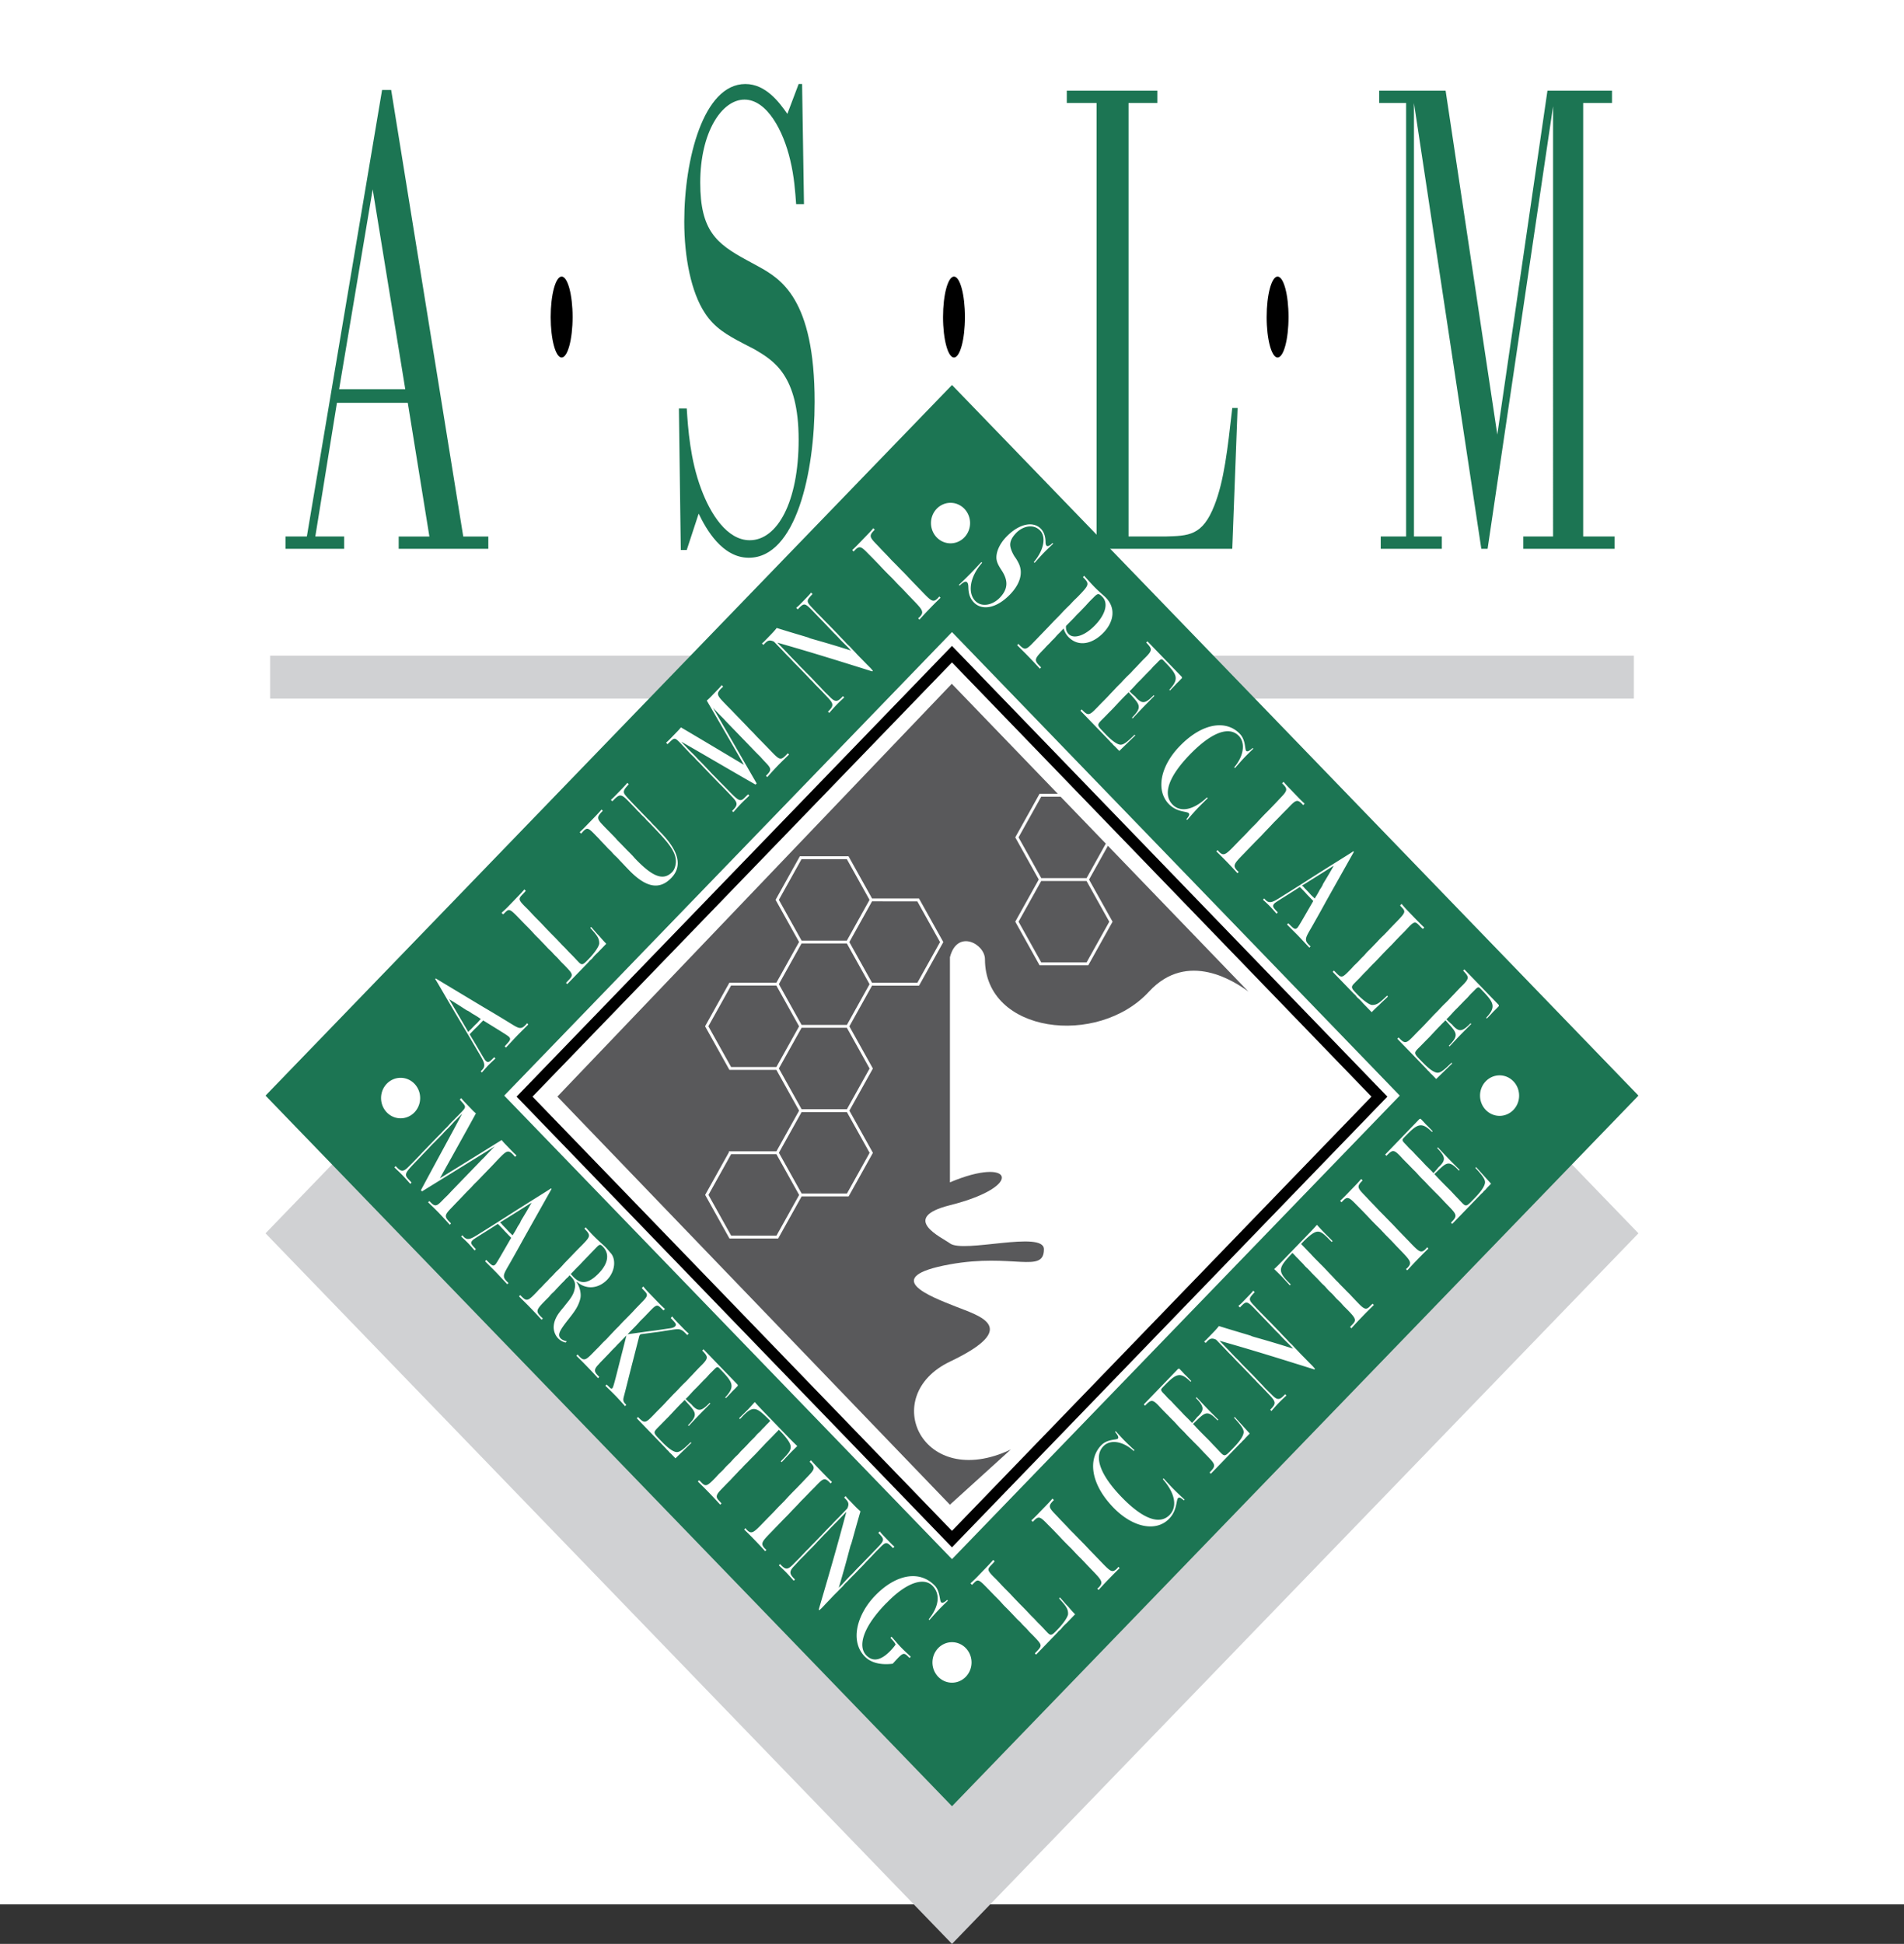
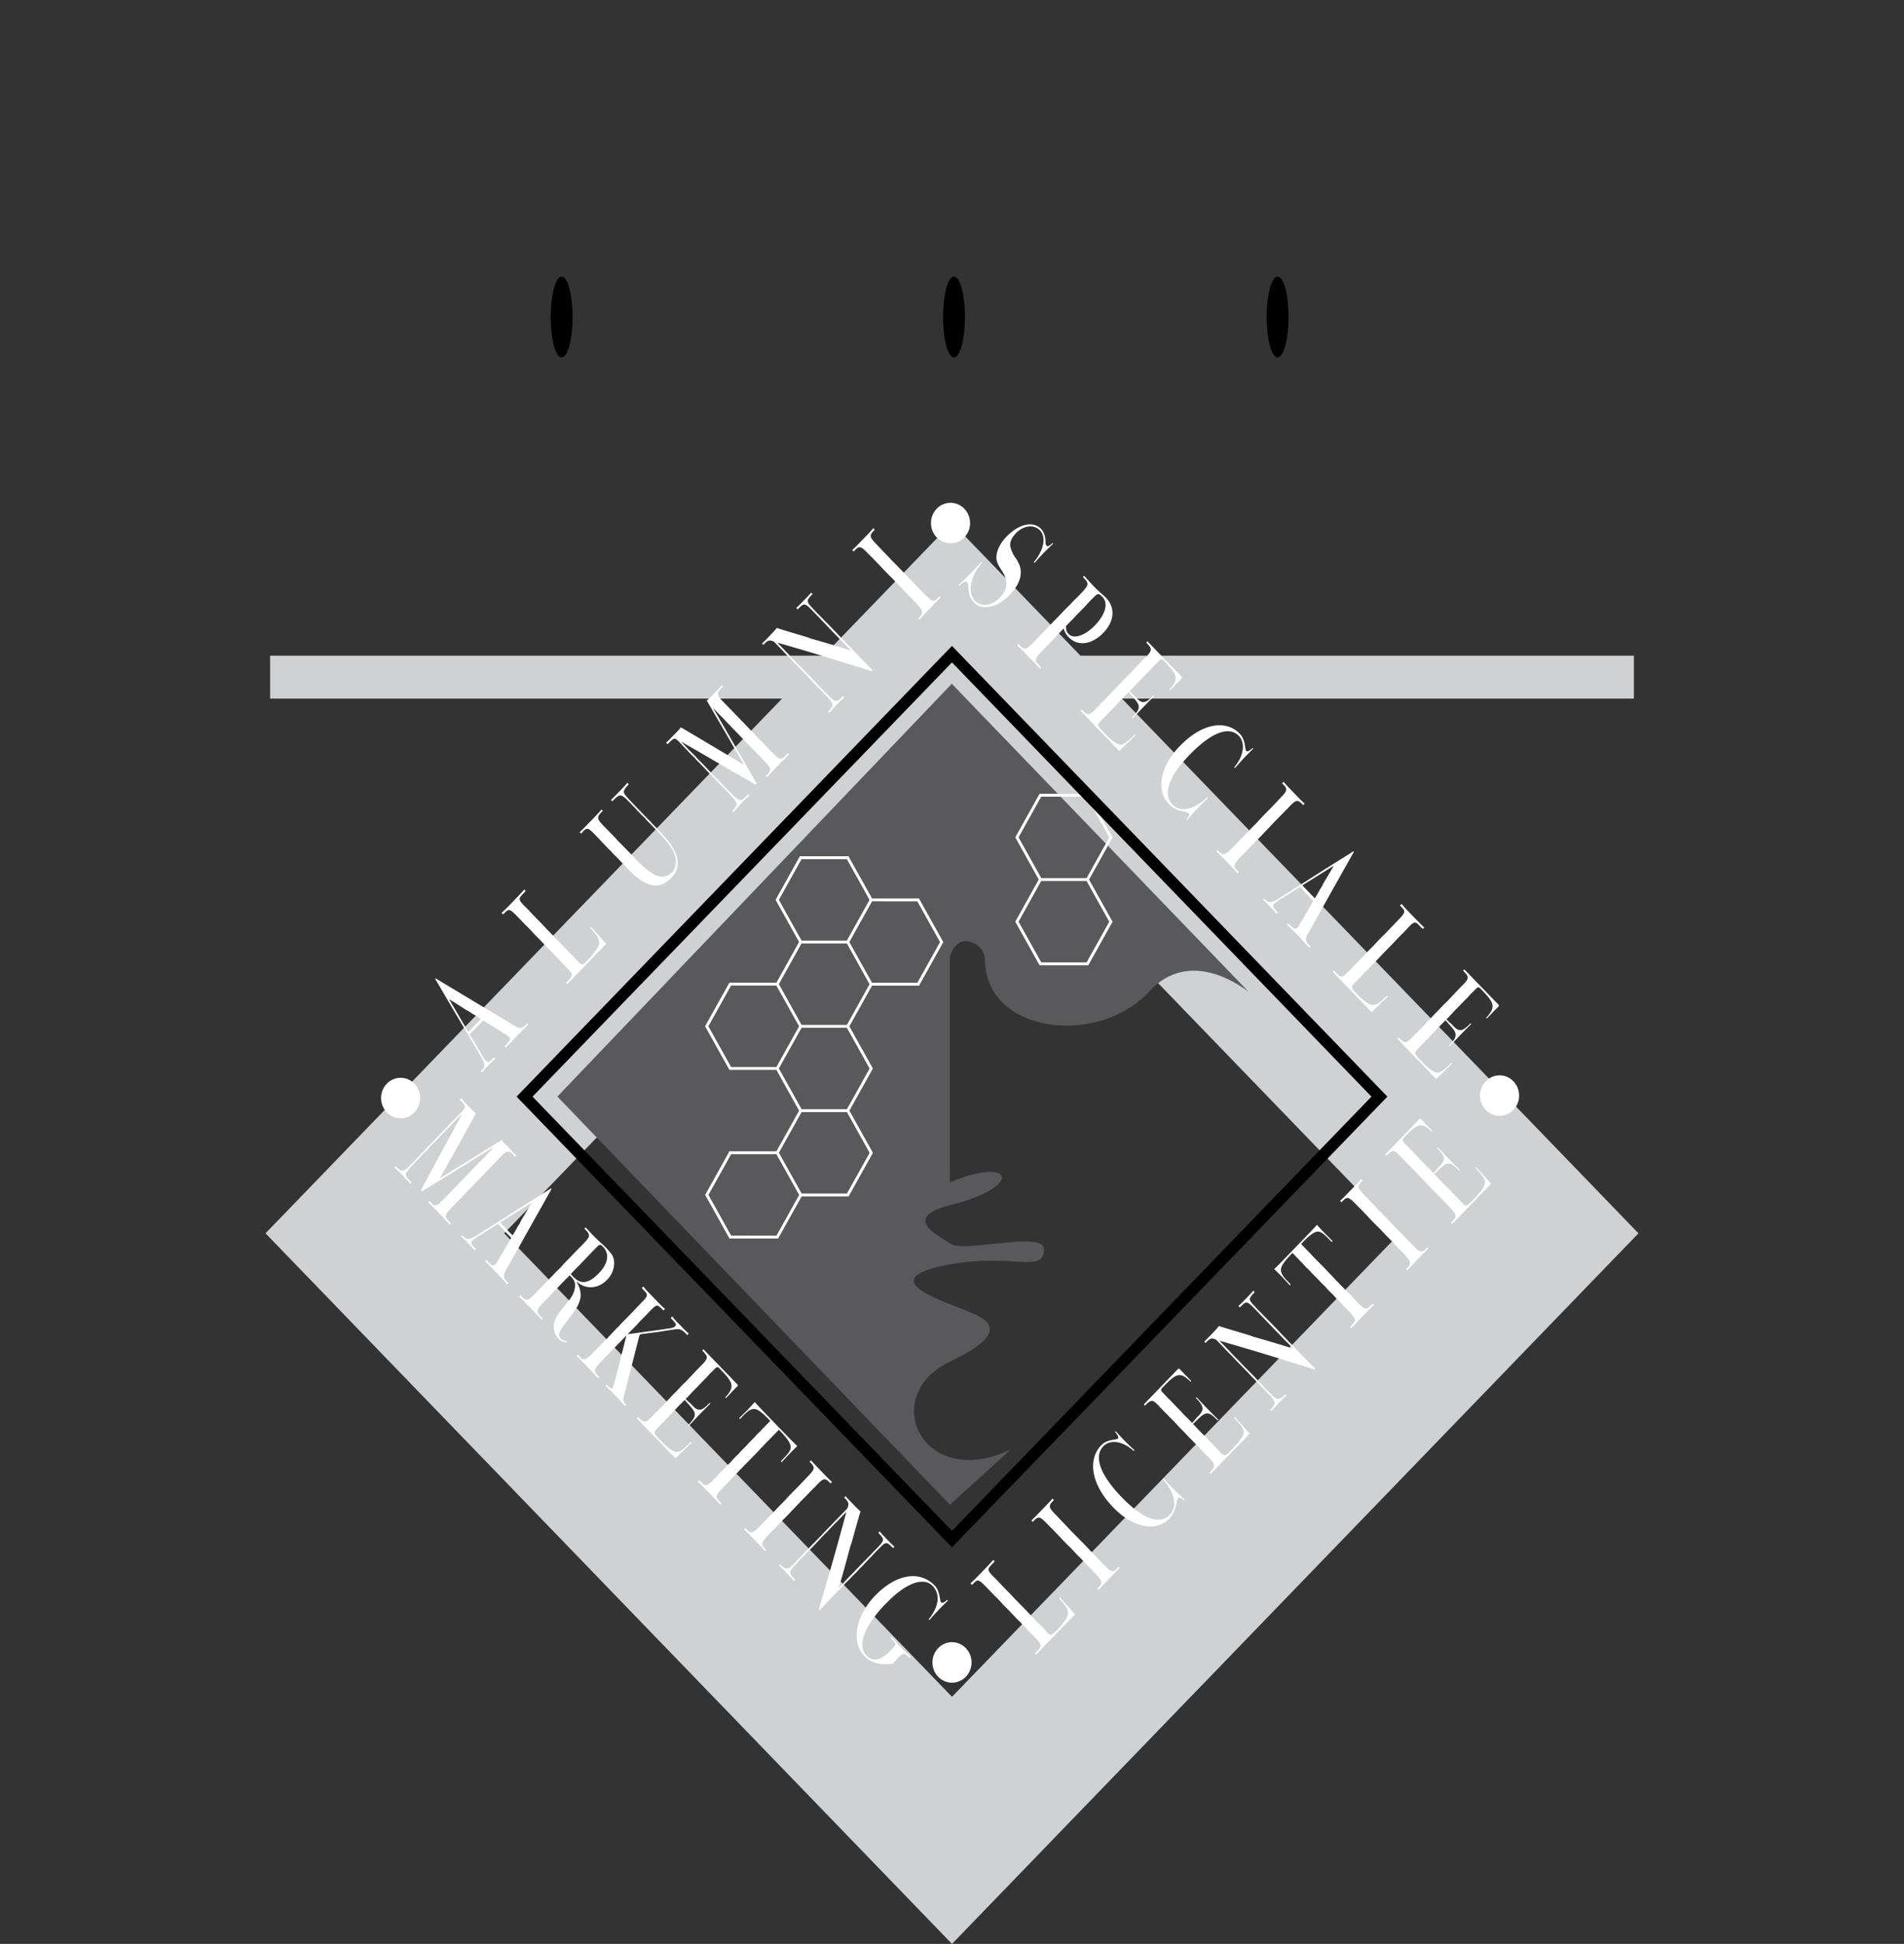
<svg xmlns="http://www.w3.org/2000/svg" viewBox="0 0 192.756 196.757">
  <rect x="0" y="0" width="192.756" height="196.757" fill="#333333" stroke="none" />
  <title>ASLM - SVG vector logo - www.oklogos.com</title>
-   <path fill-rule="evenodd" clip-rule="evenodd" fill="#fff" d="M0 0h192.756v192.756H0V0z" />
  <path fill-rule="evenodd" clip-rule="evenodd" fill="#d0d1d3" d="M27.345 70.712H165.41v-4.346H27.345v4.346z" />
  <path fill="none" stroke="#d0d1d3" stroke-width="17.378" stroke-miterlimit="2.613" d="M96.378 184.252l57.413-59.42-57.413-59.423-57.415 59.423 57.415 59.42z" />
-   <path fill-rule="evenodd" clip-rule="evenodd" fill="#fff" stroke="#1c7553" stroke-width="17.378" stroke-miterlimit="2.613" d="M96.378 170.316l57.413-59.421-57.413-59.423-57.415 59.423 57.415 59.421z" />
  <path d="M96.229 54.993c1.093 0 1.979-.918 1.979-2.05 0-1.129-.887-2.048-1.979-2.048-1.094 0-1.978.919-1.978 2.048 0 1.132.885 2.05 1.978 2.05zM40.557 113.191c1.093 0 1.978-.918 1.978-2.051 0-1.131-.885-2.047-1.978-2.047s-1.979.916-1.979 2.047c0 1.133.885 2.051 1.979 2.051zM96.378 170.316c1.095 0 1.978-.918 1.978-2.047 0-1.131-.883-2.051-1.978-2.051-1.094 0-1.979.92-1.979 2.051 0 1.129.885 2.047 1.979 2.047zM151.814 112.943c1.092 0 1.977-.918 1.977-2.047 0-1.133-.885-2.051-1.977-2.051-1.094 0-1.979.918-1.979 2.051.001 1.129.886 2.047 1.979 2.047zM47.406 104.455s-.654-1.133-1.939-3.316c1.257.752 1.846 1.191 1.876 1.16.005-.006.346.201.391.246.047.047.375.191.942.596l-.106.111c-.058.059-.138.158-.257.285-.076.078-.18.166-.3.291l-.385.398c-.005.006-.042.021-.086.068-.011.013-.052.077-.136.161zm.145.24c.044-.045.068-.086.092-.113.159-.16.247-.256.273-.279.214-.225.344-.338.368-.363.065-.066.109-.111.14-.145.068-.072.138-.145.208-.215.094-.1.165-.172.209-.215.036-.041.062-.068.075-.082 1.604.996 2.473 1.516 2.616 1.664.263.271.019.449-.437.957l.125.131c.568-.604.924-.992 1.094-1.166.171-.18.564-.568 1.168-1.172l-.127-.133c-.06.08-.128.154-.186.213-.481.496-.718.277-1.738-.348-1.51-.922-2.309-1.385-2.343-1.406-.231-.135-1.895-1.137-4.977-2.99l-.055.055c.257.387 1.166 2.008 2.827 4.785.179.303.635 1.064 1.307 2.219.736 1.271 1.101 1.699.619 2.195a.871.871 0 0 1-.146.135l.125.133c.286-.334.505-.58.648-.729.146-.15.382-.377.723-.691l-.127-.129c-.45.445-.596.635-.877.346-.16-.168-.643-1.073-1.604-2.657zM60.197 96.726c-.133.137-.208.256-.271.32-.07.072-.164.132-.24.21-.031.032-.067.09-.117.141l-2.143 2.214-.125-.129c.075-.078.138-.143.201-.211.569-.586.536-.646-.329-1.543-.036-.038-.065-.064-.102-.102-.043-.046-.14-.136-.283-.283-.065-.065-.188-.219-.404-.445-.036-.035-.15-.14-.34-.336-.045-.048-.103-.119-.164-.184-.136-.143-.276-.258-.402-.39-.08-.084-.254-.278-.536-.566l-.414-.432c-.044-.045-.177-.169-.385-.385-.082-.083-.24-.274-.484-.525-.253-.261-.43-.434-.511-.517a55.263 55.263 0 0 0-.336-.345c-.08-.083-.161-.169-.233-.242-.985-1.019-1.04-1.038-1.5-.561-.013.013-.058.059-.149.134l-.154-.159c.331-.286.573-.533.743-.709.138-.145.227-.237.278-.288l.51-.531c.26-.266.526-.541.778-.841l.143.148c-.117.141-.237.264-.356.388-.377.394-.388.515.19 1.113.054.056.188.181.396.393.242.253.443.474.606.644l.118.121c.161.167.375.374.627.636.091.094.276.296.544.577l.245.253.172.178c.055.055.258.254.611.619.125.13.292.313.526.556.107.113.231.229.338.34.099.103.203.221.32.342.081.086.239.237.474.48.128.132.311.333.555.587.341.353.468.224 1-.326.739-.765 1.067-1.366 1.07-1.573.007-.515-.185-.781-.909-1.582l.089-.091c.273.296.489.574.708.8.019.016.063.064.125.129.047.046.255.315.698.773l-.854.884c-.023.025-.14.127-.324.316zM58.687 84.227c.266-.238.486-.466.687-.677.133-.136.252-.261.361-.371l.462-.477c.231-.242.474-.49.7-.766l.128.132-.089.092c-.606.627-.498.738.359 1.627.106.111.356.358.747.76l.242.25c.073.076.151.18.268.302.063.067.196.191.394.396l.542.56c.055.056.232.227.539.544.073.076.177.21.323.358 1.614 1.674 2.757 2.282 3.699 1.307.133-.137.242-.326.312-.603.351-1.299-.771-2.433-2.429-4.174l-.151-.158c-.073-.076-.188-.181-.334-.329-.044-.049-.093-.127-.158-.192-.106-.113-.237-.221-.354-.342a.811.811 0 0 1-.062-.064c-.029-.03-.076-.092-.148-.167-.037-.038-.097-.086-.178-.169-.117-.121-.185-.202-.211-.232l-.567-.587c-.849-.878-.981-.965-1.677-.245-.034.033-.07.072-.102.105l-.146-.148c.222-.191.398-.375.562-.544.107-.113.203-.21.292-.302l.289-.299c.164-.172.341-.353.526-.582l.143.148c-.375.41-.58.642-.468.917.078.183.531.665 1.344 1.506l1.028 1.064c.109.114.214.208.295.291.072.076.14.173.213.248.099.103.195.188.268.265.11.113.237.258.409.436l.172.178c1.833 1.894 2.179 3.406 1.041 4.58-1.231 1.275-2.614.933-4.301-.816-.333-.345-.544-.574-.671-.706-.008-.008-.051-.057-.125-.132-.019-.02-.037-.035-.092-.092-.054-.057-.119-.138-.208-.231-.182-.187-.331-.312-.411-.399-.136-.137-.221-.256-.294-.329-.117-.121-.218-.202-.266-.248-.088-.095-.2-.224-.346-.372l-.322-.337c-.11-.11-.193-.213-.273-.296a40.689 40.689 0 0 0-.354-.364c-.711-.738-.846-.825-1.255-.398-.064.064-.125.148-.206.231l-.147-.149zM74.117 82.079l.088-.092c.46-.476.518-.706-.049-1.293-.146-.151-.292-.315-.463-.493l-.523-.542c-.172-.178-.305-.302-.377-.377a278.861 278.861 0 0 0-.966-.996 43.851 43.851 0 0 0-.476-.496c-.172-.178-.328-.353-.5-.531-.055-.054-.188-.181-.375-.375-.055-.057-.104-.119-.166-.187-.172-.178-.329-.312-.428-.415-.153-.159-.272-.296-.364-.391l-.198-.205c-.063-.064-.211-.231-.445-.474-.633-.652-.591-.548-1.297.11l-.145-.15c.215-.183.385-.361.525-.504.087-.092.169-.175.232-.243.102-.102.203-.207.305-.312.15-.156.302-.315.438-.49.005-.005 2.152 1.264 6.373 3.788.008-.008-1.229-2.164-3.754-6.501.195-.165.349-.321.475-.45.083-.086.15-.159.208-.218.114-.116.229-.235.341-.353.164-.17.336-.345.487-.542l.146.15c-.084.083-.162.148-.224.213-.519.536-.363.711.486 1.587l.099.104c.089.092.305.302.612.62a98.726 98.726 0 0 0 .721.746l.648.671c.099.103.211.232.339.361.143.151.257.256.338.339.127.132.273.297.456.485.07.073.348.348.825.841l.289.299.182.189.106.11c.787.814.936.94 1.466.391l.201-.208.127.13c-.544.524-.925.899-1.164 1.147-.248.256-.591.631-1.042 1.135l-.127-.132c.044-.046.083-.084.119-.125.464-.477.396-.649-.182-1.247-.26-.272-.43-.471-.536-.584-.092-.092-.279-.272-.568-.571l-.278-.289-.135-.14-.308-.319c-.044-.048-.226-.233-.534-.552a62.703 62.703 0 0 1-.305-.317c-.135-.14-.263-.27-.406-.42a79.486 79.486 0 0 1-.46-.475l-.435-.45c-.062-.065-.164-.183-.307-.332-.091-.095-.206-.199-.333-.331-.188-.197-.297-.308-.333-.346a17.176 17.176 0 0 1-.365-.39c.097.164 1.57 2.71 4.421 7.66l-.115.118c-3.251-1.861-5.741-3.341-7.516-4.34.083.1.128.146.146.165l.227.234c.117.121.237.259.39.418.091.091.31.294.617.611.047.046.148.164.328.353.125.129.258.253.393.393.336.346.544.577.646.679.099.102.208.231.335.361.143.15.258.255.338.339.128.132.281.292.454.469.179.187.404.404.646.654.668.693 1.065 1.103 1.328 1.205.333.122.471-.154.917-.555l.126.129c-.411.388-.703.67-.879.854-.12.124-.365.396-.739.82l-.127-.125zM83.821 72.035c.027-.028.052-.055.077-.079.525-.543.507-.732-.178-1.441-.19-.196-.356-.38-.492-.521-.261-.271-.51-.517-.755-.768-.044-.049-.127-.148-.245-.27-.046-.046-.114-.105-.213-.208-.036-.038-.193-.212-.482-.512-.046-.046-.233-.242-.559-.579-.153-.16-.385-.386-.674-.685-.036-.038-.156-.173-.346-.37-.073-.075-.195-.19-.349-.35-.091-.092-.283-.305-.617-.65-.037-.038-.18-.185-.415-.431-.018-.019-.09-.092-.215-.224-.457-.22-.659-.104-.935.184-.013.014-.065.065-.14.146l-.144-.151c.15-.119.271-.242.383-.361.109-.11.208-.216.291-.299.049-.054.125-.132.247-.256.144-.151.342-.354.574-.65 2.149.671 3.238.962 3.285 1.008.055.057 1.432.385 4.23 1.279-.044-.045-.164-.183-.346-.369-.143-.15-.4-.388-.751-.755-.118-.121-.227-.247-.347-.369-.153-.159-.25-.245-.276-.275l-.171-.178c-.243-.251-.552-.584-.94-.986-.065-.064-.172-.178-.336-.345l-.323-.336c-.099-.103-.237-.243-.424-.439-.794-.822-.851-.763-1.476-.116l-.153-.159a3.7 3.7 0 0 0 .474-.437c.109-.11.203-.207.292-.299.083-.086.182-.191.31-.321.125-.132.279-.288.43-.482l.146.148c-.617.656-.679.722-.013 1.411.062.067.211.231.455.485.125.129.295.292.485.488l.314.326c.172.178.305.302.412.415.172.178.3.307.38.39.198.208.333.348.398.413.117.121.262.286.471.501l.351.363c.063.065.138.157.237.259.118.122.222.203.285.267.036.038.2.221.518.55.07.076.183.203.354.379.062.065.338.34.835.852.054.057.195.192.395.396.019.02.092.11.23.265l-.063.067c-3.493-1.091-5.912-1.856-9.606-2.91l.117.121c.081.086.162.17.227.234l.234.243c.154.159.261.272.326.337.081.083.317.342.724.762.044.046.15.143.286.284.117.12.244.269.397.425.165.169.378.377.62.631.046.046.216.207.513.514.162.17.335.365.526.559.062.067.179.188.343.355.063.065.193.213.409.437.198.205.409.398.599.593.55.571.787.477 1.216.032.039-.04.07-.072.107-.113l.127.132c-.328.302-.588.552-.778.75a21.4 21.4 0 0 0-.737.819l-.131-.126zM92.952 62.583c.052-.051.112-.094.156-.14.492-.509.276-.735-.763-1.808l-.395-.412c-.055-.054-.248-.267-.609-.642-.052-.057-.214-.207-.484-.487-.135-.141-.326-.353-.57-.603-.055-.057-.32-.305-.771-.774-.209-.213-.391-.417-.57-.604-.065-.065-.19-.197-.38-.393-.351-.364-.557-.563-.602-.609-.757-.784-.932-.924-1.405-.434a5.193 5.193 0 0 0-.138.146l-.146-.15c.278-.248.505-.485.713-.701.133-.138.261-.267.373-.385l.375-.386c.208-.215.435-.45.677-.738l.143.151-.12.125c-.492.508-.344.689.343 1.4l.136.14c.037.035.2.222.498.529.083.083.153.159.237.242.351.364.544.577.595.633.073.076.269.265.586.59.414.431.656.669.709.722.271.28.474.502.617.652l.658.682.451.466.171.178c.841.868 1.042 1.051 1.516.561.044-.046.085-.107.138-.159l.125.131c-.528.509-.883.876-1.086 1.086-.201.208-.555.573-1.049 1.124l-.129-.133zM98.307 57.992c.18-.188.533-.552 1.045-1.107l.074.081c-1.252 1.411-1.482 3.039-.695 3.855.652.674 1.756.434 2.486-.323.84-.868.859-1.725.211-2.729-.258-.399-.486-.749-.543-1.164-.078-.623.246-1.498 1.004-2.282 1.311-1.355 2.732-1.584 3.484-.806.588.609.439 1.466.492 1.517.012.014.002.116.078.194.105.11.33.024.607-.264l.072.069c-.41.383-.729.688-.936.903-.289.299-.609.658-.947 1.035l-.078-.078c1.074-1.28 1.232-2.571.641-3.188-.701-.725-1.775-.436-2.434.245-.451.469-.645.903-.59 1.315.076.525.451 1.102.49 1.143.018.019.221.304.385.66.438.959.102 2.067-.9 3.104-1.398 1.446-2.863 1.63-3.656.811-.34-.353-.496-.738-.547-1.274-.029-.296.01-.609-.143-.768-.145-.151-.375-.033-.762.332l-.07-.07a45.62 45.62 0 0 0 1.232-1.211zM107.918 63.362c.334-.345.613-.62.818-.833.064-.067.148-.167.283-.307.092-.092.203-.199.33-.329.082-.083.18-.186.279-.291.055-.054.117-.122.172-.175.146-.151.312-.351.547-.593.135-.141.26-.256.342-.34.424-.439.533-.474.918-.076.619.642.309 1.773-.748 2.867-1.074 1.113-2.18 1.407-2.678.889-.202-.209-.286-.463-.263-.812zm-4.945 1.942c.488.488.871.862 1.129 1.132.203.208.602.619 1.17 1.247l.127-.131c-.082-.084-.15-.157-.217-.222-.451-.471-.443-.649.25-1.369.07-.076.172-.178.297-.307.037-.038.121-.138.266-.289.07-.073.166-.161.275-.272.064-.064.131-.148.221-.24.08-.086.16-.153.223-.218.143-.15.232-.264.295-.331.172-.178.285-.284.312-.311.043-.049.164-.169.354-.38.111.356.271.633.492.862.986 1.021 2.408.739 3.537-.428 1.047-1.085 1.293-2.477.256-3.548-.234-.24-.674-.584-1.205-1.131a35.912 35.912 0 0 1-.994-1.089l-.129.132.133.138c.551.569.432.728-.604 1.803-.209.213-.365.351-.438.426-.215.223-.328.35-.354.379-.117.122-.357.342-.672.668-.152.159-.266.286-.336.361-.379.394-.602.609-.674.685-.154.159-.346.372-.555.584a2.645 2.645 0 0 1-.154.159c-.303.319-.504.526-.566.59-.145.148-.254.261-.334.346l-.27.279a11.63 11.63 0 0 0-.254.262c-.678.701-.83.728-1.361.181a2.992 2.992 0 0 0-.094-.1l-.126.132zM119.641 68.508l.023.119-.252.261c-.127.132-.23.229-.305.302-.033.038-.127.148-.291.315l-.369.383-.07-.07c1.074-1.15.76-1.57-.537-2.91-.213-.223-.273-.267-.6.07l-.143.151c-.082.083-.188.181-.297.291-.117.121-.229.267-.367.406-.051.054-.176.17-.348.348l-.359.372c-.1.105-.172.178-.217.227-.055.057-.197.189-.422.422-.062.065-.24.275-.576.62-.018.019-.066.059-.158.151.033.033.062.068.094.1.242.248.428.383.502.46.025.027.055.076.105.127.592.617.922.562 1.74-.286l.07.07c-.447.452-.822.83-1.111 1.126-.287.299-.652.689-1.088 1.153l-.07-.073.07-.073c1.039-1.075.68-1.277-.41-2.503l-.164.17c-.053.057-.178.169-.35.348-.568.59-.924.986-1.115 1.18-.152.159-.322.321-.502.507-.01.011-.047.048-.098.105-.309.315-.496.495-.531.533-.434.45-.43.509.18 1.137.086.092.188.197.301.315.67.692 1.18 1.013 1.484 1.013.344-.002.756-.377 1.406-1.01l.07.07-1.621 1.573-.404-.417c-.037-.041-.109-.098-.193-.181-.057-.06-.092-.113-.121-.148-.045-.046-.105-.089-.158-.14-.041-.046-.078-.1-.135-.159l-2.924-3.028.125-.129.084.083c.576.596.713.518 1.5-.296l.387-.401c.055-.058.27-.265.629-.64.145-.148.266-.285.373-.398.262-.269.455-.482.59-.623.154-.159.293-.291.412-.412.045-.049.201-.224.48-.513.172-.177.375-.36.547-.538.053-.055.172-.192.361-.388.047-.046.117-.122.201-.205.053-.057.264-.289.678-.717.082-.083.197-.191.322-.32.621-.645.547-.801-.029-1.396l.125-.129 3.476 3.595zM120.34 82.306c-.203-.208-1.191-.075-2.014-.924-1.332-1.38-.863-3.827 1.098-5.853 2.309-2.392 4.719-2.677 6.082-1.266.629.647.504 1.585.65 1.735.119.124.332.008.658-.288l.068.069c-.363.353-.65.636-.848.841-.227.234-.564.612-1.01 1.124l-.076-.082c.984-1.147 1.143-2.476.469-3.176-.992-1.026-2.775-.369-4.969 1.899-2.219 2.298-2.725 4.037-1.75 5.044.781.811 2.096.601 3.492-.717l.078.078c-.418.407-.732.72-.949.943-.344.355-.721.786-1.127 1.261l-.078-.079c.257-.316.353-.478.226-.609zM123.266 86.045c.049.051.09.113.135.159.494.509.711.286 1.746-.789.104-.102.227-.232.398-.41.055-.056.258-.255.621-.628.055-.056.199-.223.471-.503.135-.141.342-.337.586-.59.053-.057.295-.332.744-.798.209-.215.404-.404.584-.59.062-.067.189-.196.379-.393.352-.364.545-.577.588-.623.758-.784.895-.964.42-1.452l-.139-.146.145-.148c.242.285.469.523.676.736.133.137.262.269.373.388.113.115.24.248.373.385.207.216.436.45.713.7l-.145.148c-.043-.046-.082-.083-.119-.124-.494-.509-.67-.356-1.354.356a4.379 4.379 0 0 0-.135.14c-.037.037-.213.208-.514.517-.08.084-.154.157-.234.243-.352.364-.557.563-.611.617-.07.076-.256.277-.57.606-.414.428-.643.679-.697.735-.271.279-.484.487-.629.636l-.66.682c-.117.121-.271.28-.451.469-.062.064-.117.121-.172.175-.838.87-1.016 1.078-.541 1.568.045.046.105.089.154.143l-.125.129c-.494-.547-.85-.914-1.049-1.124-.203-.207-.557-.573-1.086-1.085l.125-.129zM131.82 89.632s1.096-.677 3.205-2.008c-.727 1.302-1.152 1.911-1.119 1.943.006.005-.197.358-.24.404-.047.048-.186.388-.576.975a3.148 3.148 0 0 1-.105-.113c-.059-.057-.158-.14-.277-.265-.074-.078-.158-.186-.281-.31-.043-.045-.168-.178-.385-.398-.004-.008-.02-.043-.068-.089-.011-.01-.072-.053-.154-.139zm-.234.15c.047.046.086.067.111.095.158.165.248.256.271.28.215.223.324.358.352.382.062.067.105.113.141.146.066.07.137.143.207.215.094.097.162.169.209.215l.076.079c-.961 1.66-1.463 2.56-1.607 2.708-.262.272-.434.019-.926-.452l-.125.129c.582.584.957.957 1.127 1.132.172.178.549.584 1.133 1.209l.127-.131c-.078-.062-.148-.135-.205-.191-.479-.498-.268-.744.336-1.8.891-1.563 1.336-2.391 1.355-2.425.131-.24 1.102-1.962 2.893-5.152l-.055-.059c-.373.27-1.939 1.209-4.625 2.929-.291.186-1.027.657-2.141 1.353-1.229.762-1.643 1.14-2.121.641-.045-.046-.09-.092-.131-.151l-.129.129c.324.297.559.521.703.671.146.151.365.396.67.749l.125-.132c-.432-.466-.615-.617-.336-.908.165-.168 1.038-.666 2.565-1.661zM137.709 101.236c-.133-.137-.246-.219-.311-.283-.066-.072-.127-.17-.203-.248-.031-.033-.082-.07-.135-.121l-2.141-2.215.125-.133c.076.08.141.145.203.211.57.588.627.555 1.492-.342a5.1 5.1 0 0 0 .102-.104c.045-.047.127-.148.273-.295.062-.064.211-.194.426-.418.037-.037.139-.156.33-.35.043-.049.113-.107.176-.173.135-.14.248-.283.375-.415.08-.083.268-.265.549-.552.045-.049.188-.197.414-.432.045-.046.164-.183.373-.398.08-.083.266-.248.51-.501.252-.261.416-.444.498-.527.172-.178.279-.292.336-.345.08-.087.16-.17.234-.242.984-1.019 1-1.075.537-1.555a1.25 1.25 0 0 1-.129-.151l.152-.159c.277.342.518.59.688.766.139.146.227.237.277.288.164.17.334.348.512.531.262.267.527.541.816.803l-.146.15a6.266 6.266 0 0 1-.375-.371c-.381-.392-.494-.402-1.072.196-.055.057-.176.194-.383.41-.246.25-.459.461-.621.628a9.17 9.17 0 0 1-.115.121c-.166.167-.365.391-.617.652-.092.092-.287.283-.557.563-.027.027-.111.111-.244.25-.027.03-.082.086-.17.178-.055.057-.248.27-.6.634-.129.129-.305.301-.539.544-.109.11-.219.24-.328.353-.1.104-.213.207-.33.328-.082.084-.23.248-.463.494-.127.129-.324.32-.566.57-.344.355-.215.486.312 1.035.74.766 1.32 1.105 1.521 1.107.496.008.754-.191 1.527-.941l.088.092c-.285.283-.553.51-.77.734-.02.018-.062.064-.127.129-.045.047-.307.264-.746.721l-.854-.883c-.023-.025-.122-.144-.304-.334zM151.723 101.711l.023.119-.252.26c-.127.133-.232.227-.305.303-.037.037-.131.148-.291.314l-.371.383-.07-.072c1.072-1.148.758-1.568-.535-2.908-.215-.223-.273-.266-.6.07a4.21 4.21 0 0 1-.145.148c-.082.086-.186.18-.295.293-.117.121-.232.266-.367.406-.053.055-.178.17-.35.35l-.359.371-.219.225c-.051.057-.195.189-.418.422-.064.068-.242.275-.576.623-.018.018-.07.057-.158.15.031.033.062.064.094.1.24.248.424.383.502.461.023.027.053.076.104.127.594.613.922.562 1.742-.285l.07.07c-.447.451-.824.826-1.115 1.125-.287.299-.65.689-1.086 1.154l-.068-.074.07-.072c1.039-1.074.68-1.279-.412-2.504l-.164.172c-.055.053-.176.168-.348.348-.568.586-.928.982-1.115 1.18-.152.158-.322.32-.502.506l-.1.102c-.307.318-.494.5-.531.537-.432.447-.43.51.178 1.137.088.092.189.197.305.312.668.693 1.18 1.016 1.484 1.014.34 0 .754-.375 1.404-1.01l.07.072-1.621 1.572-.404-.418c-.039-.039-.111-.096-.191-.18-.059-.059-.092-.115-.123-.148-.043-.045-.104-.088-.156-.141-.045-.045-.078-.102-.135-.158l-2.924-3.027.125-.131c.025.025.057.061.084.084.572.596.713.518 1.498-.297.107-.113.234-.242.389-.4.055-.057.268-.264.627-.639.146-.148.266-.287.373-.398.264-.271.455-.482.59-.623.154-.158.295-.293.412-.416.045-.045.203-.219.48-.508.172-.178.373-.361.545-.539.055-.057.174-.193.363-.389.045-.049.119-.123.199-.207.055-.055.266-.285.68-.717.08-.084.197-.188.322-.318.623-.646.545-.799-.027-1.395l.123-.129 3.477 3.593zM107.66 164.592c-.133.137-.209.256-.273.32-.066.072-.162.133-.238.211-.031.031-.066.086-.117.139l-2.141 2.215-.127-.129c.074-.078.141-.143.203-.209.566-.588.535-.648-.332-1.545l-.098-.102c-.045-.047-.143-.135-.287-.283-.062-.064-.186-.219-.4-.443-.037-.037-.15-.143-.342-.338-.047-.049-.102-.119-.166-.188-.135-.139-.273-.256-.4-.387-.082-.084-.256-.277-.535-.566-.043-.049-.189-.197-.416-.432-.043-.045-.176-.168-.385-.385-.082-.084-.24-.273-.482-.525-.252-.262-.432-.434-.512-.518l-.334-.344c-.08-.084-.16-.17-.234-.242-.984-1.02-1.039-1.039-1.5-.561a1.683 1.683 0 0 1-.146.135l-.154-.156c.33-.289.57-.537.742-.713.137-.145.227-.236.275-.287l.514-.531c.256-.268.521-.541.777-.84l.145.148a8.517 8.517 0 0 1-.357.387c-.381.395-.389.516.189 1.113.053.057.186.18.395.393.242.254.443.475.605.645.01.008.047.045.117.121.164.168.377.375.629.635.09.096.275.297.545.578l.244.254c.025.025.082.082.17.178.055.057.26.252.611.619.127.129.293.312.525.555.109.113.232.229.342.34.1.102.201.221.318.342.084.086.242.236.477.479.125.133.309.336.551.588.344.354.473.225 1-.324.74-.766 1.068-1.367 1.07-1.574.01-.516-.186-.779-.908-1.582l.088-.092c.273.297.492.574.709.799.018.02.062.066.127.131.045.047.252.314.695.773l-.852.883c-.026.024-.143.125-.327.315zM111.09 160.801c.051-.051.111-.094.156-.141.492-.512.275-.734-.764-1.811-.098-.102-.223-.23-.395-.41-.055-.055-.248-.27-.609-.641-.053-.057-.215-.207-.484-.488-.137-.141-.326-.352-.57-.605-.055-.053-.32-.305-.771-.771-.209-.215-.389-.418-.572-.602l-.377-.395c-.352-.363-.557-.562-.602-.607-.76-.787-.932-.926-1.406-.436-.045.047-.088.092-.139.143l-.145-.146c.277-.252.504-.486.713-.701.133-.139.26-.27.373-.385.113-.119.242-.25.375-.387.207-.215.434-.451.676-.738l.145.148c-.045.047-.084.086-.121.127-.492.51-.344.689.344 1.398.045.049.088.094.135.141.035.037.201.223.498.529l.234.244c.352.363.543.576.598.633.074.072.27.264.584.59.416.428.656.664.711.723.271.279.475.5.617.65.217.225.443.455.658.68.117.125.271.279.451.469.064.064.117.121.172.178.84.867 1.041 1.051 1.516.561.043-.045.084-.107.135-.158l.127.129c-.531.512-.883.879-1.086 1.086-.203.209-.555.576-1.049 1.123l-.128-.13zM119.26 151.637c-.201.207-.072 1.232-.895 2.08-1.332 1.379-3.697.895-5.654-1.131-2.309-2.391-2.588-4.889-1.223-6.301.627-.645 1.529-.52 1.676-.67.119-.123.008-.346-.277-.682l.066-.072c.342.377.615.674.812.881.227.23.592.584 1.086 1.043l-.076.078c-1.111-1.02-2.395-1.184-3.068-.482-.994 1.025-.359 2.871 1.832 5.141 2.221 2.299 3.9 2.82 4.873 1.812.785-.811.582-2.168-.691-3.617l.078-.078c.393.434.691.756.908.98.344.355.76.746 1.219 1.168l-.076.078c-.305-.26-.463-.359-.59-.228zM119.27 138.551l.115-.025.252.262c.127.131.219.24.291.316.037.035.143.131.305.299l.369.385-.07.07c-1.107-1.109-1.516-.785-2.809.555-.217.223-.258.285.068.623l.145.148c.082.082.172.193.281.307.117.121.256.236.395.377.051.057.162.186.334.361l.359.375.219.223c.053.057.184.205.41.438.062.064.262.248.598.596.018.016.057.068.146.164.031-.033.062-.066.096-.098.24-.25.371-.441.445-.52.025-.025.074-.057.123-.107.594-.615.543-.955-.275-1.807l.066-.072c.438.467.801.854 1.088 1.154.289.299.668.676 1.115 1.125l-.07.072a.824.824 0 0 1-.07-.074c-1.039-1.072-1.236-.701-2.418.428.053.057.107.113.162.168.057.057.166.186.338.363.566.588.949.955 1.139 1.152.154.16.311.334.49.521.01.008.047.045.1.102.307.318.48.512.518.549.434.447.492.443 1.098-.186.09-.092.191-.193.303-.312.672-.691.98-1.221.979-1.535 0-.355-.361-.781-.977-1.455l.07-.072 1.521 1.678-.406.418c-.037.037-.092.113-.172.199-.059.057-.113.094-.143.127-.045.045-.088.107-.137.162-.045.043-.1.08-.154.139l-2.926 3.025-.125-.129c.023-.027.055-.059.082-.086.574-.596.498-.738-.287-1.551-.109-.113-.234-.244-.389-.402-.055-.057-.254-.277-.617-.652-.143-.148-.275-.271-.385-.385-.26-.27-.465-.469-.602-.609-.152-.158-.283-.307-.398-.428-.047-.047-.215-.207-.494-.496-.172-.178-.35-.389-.52-.566-.055-.057-.188-.18-.375-.375a8.464 8.464 0 0 1-.199-.207 28.275 28.275 0 0 1-.691-.703c-.084-.082-.186-.201-.311-.332-.621-.646-.773-.564-1.348.031l-.125-.129 3.473-3.599zM128.592 142.686c.025-.023.049-.051.076-.078.525-.541.508-.729-.178-1.438-.189-.197-.357-.381-.492-.521-.26-.271-.51-.516-.756-.77-.043-.045-.127-.145-.244-.268-.047-.045-.117-.105-.215-.209-.037-.035-.191-.211-.479-.51-.049-.045-.238-.242-.561-.578-.154-.16-.387-.387-.674-.686-.037-.037-.156-.176-.348-.371-.072-.074-.195-.189-.348-.348-.092-.096-.285-.305-.617-.652l-.414-.428-.217-.225c-.455-.221-.658-.105-.936.184-.012.014-.064.064-.139.143l-.143-.148c.15-.119.27-.242.381-.361.109-.109.209-.215.291-.301.051-.051.127-.129.246-.254.146-.15.344-.354.576-.648 2.15.668 3.236.961 3.285 1.008.055.057 1.432.385 4.229 1.279-.043-.047-.166-.184-.346-.371-.143-.148-.4-.389-.752-.754-.117-.119-.229-.25-.346-.371-.154-.156-.25-.244-.275-.271l-.172-.178c-.242-.254-.553-.588-.941-.986-.064-.068-.172-.178-.336-.348-.135-.141-.242-.25-.322-.338a22.785 22.785 0 0 1-.424-.436c-.795-.822-.852-.766-1.477-.115l-.154-.16c.191-.143.336-.293.475-.436.109-.111.203-.211.291-.303.082-.082.184-.188.311-.32.125-.129.275-.285.43-.482l.146.15c-.617.656-.682.723-.014 1.412.062.066.211.232.455.482.125.133.295.295.484.492l.316.324c.17.178.303.303.41.412l.381.395.398.412c.117.119.262.285.471.5.08.084.197.205.352.363.062.066.139.158.236.26.117.121.221.203.283.268.037.037.201.221.516.547.072.074.186.205.357.379.062.068.338.34.836.854.053.057.195.189.393.396.018.018.094.109.232.264l-.064.066c-3.492-1.092-5.91-1.857-9.605-2.908.037.037.07.076.117.121.08.084.162.168.227.234l.234.242c.152.16.26.27.322.334.084.088.32.346.727.766.045.047.15.143.287.283.117.121.244.268.398.426.164.17.377.377.619.627.047.049.217.211.514.518.16.168.334.361.525.559l.344.355c.062.064.189.213.408.438.197.203.408.395.6.592.549.57.785.475 1.215.029.039-.037.07-.072.107-.109l.127.129c-.328.301-.588.555-.777.752-.16.16-.41.439-.738.818l-.124-.133zM131.998 126.199l.332.346.318.328c.117.121.236.258.379.406.154.16.359.359.594.602.037.037.207.199.484.488.18.186.348.371.5.529.055.059.154.16.314.326.082.084.201.223.348.373.08.084.15.143.205.199.043.045.109.127.209.229.035.037.23.227.584.592.18.188.324.318.422.424.107.111.238.26.41.434.051.057.215.227.475.496.553.568.762.613 1.094.27.027-.027.121-.123.295-.285l.127.131c-.561.543-.947.941-1.16 1.164-.217.221-.596.615-1.119 1.197l-.129-.133c.086-.107.176-.199.26-.283.389-.406.314-.59-.48-1.412-.117-.119-.25-.244-.367-.365-.164-.168-.285-.32-.393-.434-.127-.129-.266-.248-.393-.377-.137-.141-.248-.285-.375-.416-.125-.131-.293-.277-.457-.445-.152-.158-.264-.303-.363-.404-.082-.086-.195-.174-.32-.305-.082-.084-.248-.268-.5-.529-.074-.074-.24-.236-.504-.51-.025-.025-.145-.164-.354-.377-.053-.057-.166-.148-.291-.277-.082-.084-.17-.199-.279-.312-.08-.084-.146-.143-.201-.199-.092-.092-.164-.184-.23-.248-.045-.049-.121-.115-.213-.209-.025-.027-.084-.102-.211-.23-.018-.018-.07-.074-.17-.162-1.314 1.398-1.564 1.752-.482 2.873.09.094.199.205.314.312l-.09.092c-.336-.363-.604-.666-.838-.908a30.318 30.318 0 0 0-.75-.738c.373-.344.727-.711 1.086-1.086.359-.371.721-.744 1.08-1.117.373-.387.74-.764 1.1-1.137.367-.379.727-.752 1.062-1.139.281.307.51.557.719.771.27.279.564.57.869.873l-.09.092c-.918-.951-1.227-1.27-1.869-.887-.201.115-.568.404-1.018.867l-.213.221c.105.111.209.215.279.289zM142.342 128.455c.053-.055.113-.098.156-.143.492-.51.277-.732-.762-1.809l-.396-.41c-.055-.057-.246-.27-.607-.641-.053-.057-.215-.211-.486-.49-.135-.141-.326-.35-.568-.604-.055-.057-.32-.305-.771-.771-.209-.215-.391-.418-.572-.604a56.01 56.01 0 0 0-.377-.393c-.352-.363-.559-.562-.602-.609-.762-.783-.934-.924-1.406-.434l-.139.143-.143-.148c.275-.25.502-.484.711-.699.133-.137.26-.27.371-.387l.375-.385c.209-.215.436-.453.674-.738l.146.148a2.39 2.39 0 0 1-.119.123c-.492.51-.344.693.344 1.402.043.047.088.094.135.141.037.037.201.221.498.529.08.084.152.16.236.244.352.363.545.576.596.629.072.076.27.268.586.594.414.428.654.666.709.723.27.279.471.5.617.65.215.225.441.457.658.68.117.125.27.279.453.469.062.064.113.121.168.178.842.867 1.043 1.051 1.516.561.045-.045.086-.107.139-.158l.125.129c-.529.512-.883.879-1.086 1.086-.201.209-.555.576-1.049 1.123l-.13-.129zM143.703 113.262l.115-.025.254.262c.125.129.217.24.291.314.035.039.141.133.305.303l.369.383-.07.072c-1.111-1.111-1.516-.785-2.812.555-.213.223-.254.283.072.621l.143.15c.08.084.174.191.283.305.117.121.256.24.391.379.055.055.166.184.336.361.217.225.336.346.361.371l.217.227c.055.055.184.203.408.434.062.068.266.252.6.596.018.02.057.074.148.164l.094-.096c.242-.248.371-.441.447-.52.025-.025.07-.055.121-.109.596-.613.545-.953-.277-1.805l.07-.07c.434.465.799.855 1.088 1.154s.664.674 1.115 1.125l-.072.07-.072-.074c-1.035-1.072-1.232-.701-2.416.428l.162.17c.055.057.166.184.338.361.568.586.951.959 1.141 1.152.154.16.311.334.49.52.008.012.043.049.098.104.309.316.482.512.52.549.432.447.49.445 1.098-.184l.303-.314c.668-.693.98-1.221.979-1.535 0-.354-.361-.781-.977-1.455l.07-.074 1.518 1.68-.404.418c-.035.039-.09.113-.174.199-.055.059-.109.094-.141.125-.043.047-.086.109-.135.164-.047.045-.1.08-.156.139l-2.924 3.025-.127-.129.084-.086c.574-.592.496-.738-.287-1.553-.109-.109-.234-.24-.389-.4-.055-.057-.256-.277-.617-.65-.143-.15-.275-.273-.385-.385-.264-.271-.467-.471-.602-.611-.152-.158-.283-.305-.4-.426-.045-.049-.215-.211-.492-.498-.172-.178-.35-.389-.521-.562-.055-.059-.188-.182-.377-.379l-.197-.203c-.055-.059-.275-.275-.693-.703-.08-.088-.182-.205-.311-.336-.621-.643-.77-.562-1.344.031l-.129-.131 3.472-3.598zM40.054 118.029c.031.033.062.068.088.092.458.475.678.535 1.242-.051.146-.148.305-.299.474-.477.044-.045.217-.221.521-.539.172-.176.291-.312.361-.389.252-.258.433-.443.565-.584.153-.156.278-.289.396-.406.044-.049.206-.217.476-.492.169-.18.338-.338.508-.516.054-.057.175-.191.362-.389.055-.053.114-.105.178-.17.171-.174.301-.336.4-.439.15-.158.283-.281.375-.373a4.74 4.74 0 0 1 .198-.205c.062-.064.221-.215.453-.459.63-.648.525-.607-.104-1.336l.143-.148c.177.221.346.396.484.539l.234.242.299.311c.151.158.302.314.472.449.007.008-1.213 2.221-3.64 6.566.005.006 2.08-1.27 6.248-3.867.159.203.31.359.436.488l.205.213c.114.119.227.234.341.354.162.17.333.344.521.502l-.143.148c-.083-.086-.144-.166-.206-.23-.515-.533-.682-.373-1.528.5a1.889 1.889 0 0 1-.099.102c-.088.094-.288.314-.593.631l-.333.342c-.132.141-.25.26-.386.4l-.646.67c-.099.102-.221.215-.349.344-.143.15-.245.266-.325.354-.125.129-.284.279-.463.467-.073.072-.336.357-.81.85a22.98 22.98 0 0 0-.289.297c-.019.02-.07.076-.179.186a2.032 2.032 0 0 1-.107.113c-.781.809-.903.959-.375 1.506l.201.209-.125.131a52.637 52.637 0 0 0-1.104-1.199 42.973 42.973 0 0 0-1.091-1.072l.128-.129.12.125c.458.473.624.406 1.2-.189.26-.27.45-.441.559-.555.089-.092.264-.287.55-.582l.278-.289a2.81 2.81 0 0 0 .136-.141l.304-.314c.044-.047.224-.232.529-.547.047-.045.144-.148.307-.318.133-.137.261-.266.404-.418.205-.213.359-.371.458-.471.15-.158.293-.307.429-.447.062-.064.176-.17.32-.318.091-.094.193-.213.317-.342.188-.193.297-.305.331-.342.036-.039.154-.158.375-.375-.157.096-2.604 1.613-7.363 4.547l-.111-.115c1.791-3.348 3.209-5.91 4.173-7.74-.097.09-.141.135-.159.152-.037.039-.117.123-.227.232-.115.121-.248.246-.401.402-.089.094-.283.32-.588.635-.045.049-.159.152-.339.338-.125.131-.245.266-.38.406-.331.342-.552.561-.651.662-.099.104-.224.217-.348.346-.143.152-.245.266-.326.352-.125.131-.279.287-.448.465-.179.186-.391.414-.632.666-.664.688-1.06 1.096-1.156 1.365-.117.346.146.486.534.943l-.126.129c-.372-.42-.646-.723-.822-.904-.12-.125-.38-.375-.786-.758l.125-.136zM50.626 123.73s1.091-.672 3.187-1.996c-.724 1.297-1.146 1.9-1.114 1.934.008.008-.192.357-.24.402-.044.047-.182.387-.57.969-.031-.033-.071-.07-.107-.111-.058-.057-.153-.141-.273-.264-.076-.076-.162-.184-.281-.307-.042-.047-.17-.176-.383-.396-.005-.008-.021-.043-.065-.09-.013-.014-.073-.053-.154-.141zm-.234.153c.044.045.086.066.109.094.159.162.248.254.271.281.214.219.325.352.349.379.065.064.107.109.14.143.068.07.138.143.206.217l.208.211c.037.041.062.066.076.08-.956 1.65-1.456 2.545-1.599 2.693-.261.27-.433.016-.922-.453l-.125.133c.581.582.955.947 1.124 1.125.17.176.545.58 1.125 1.203l.125-.133a1.804 1.804 0 0 1-.203-.191c-.477-.492-.266-.738.336-1.789.885-1.555 1.328-2.379 1.348-2.41.131-.24 1.096-1.955 2.877-5.125l-.055-.061c-.372.268-1.929 1.203-4.6 2.916-.29.184-1.021.652-2.13 1.346-1.224.758-1.636 1.131-2.111.639-.044-.047-.089-.094-.13-.154l-.125.131c.318.291.555.518.698.666.146.15.362.395.667.744l.125-.131c-.432-.463-.611-.613-.333-.902.162-.168 1.029-.664 2.549-1.652zM57.784 128.947c.08-.082.189-.193.304-.314l.19-.197c.019-.018.07-.072.15-.156.029-.029.115-.104.25-.244.063-.066.219-.24.462-.49l.16-.168.118-.121c.016-.018.052-.055.133-.137l.234-.244c.044-.045.099-.102.17-.178.01-.008.054-.053.116-.117.029-.031.11-.113.243-.254.01-.008.028-.027.072-.072.305-.316.391-.34.654-.064.706.727.513 1.719-.412 2.676-1.042 1.078-1.825 1.158-2.572.385-.062-.066-.163-.172-.272-.305zm-5.243 2.268c.486.484.866.857 1.124 1.125.2.207.596.617 1.164 1.24l.125-.129c-.089-.09-.172-.16-.242-.232-.472-.488-.396-.668.367-1.457.235-.244.393-.395.448-.451.099-.102.192-.227.31-.348.07-.072.164-.145.273-.256.081-.084.146-.164.234-.258.055-.055.109-.111.161-.168.128-.129.229-.248.336-.357.081-.084.167-.162.258-.254.054-.057.109-.127.19-.211.091-.094.167-.145.21-.189.037-.039.094-.111.159-.193.076.08.136.123.146.137.377.387.52.721.338 1.404-.169.645-.687 1.168-.983 1.566-.307.408-1.026 1.074-1.102 2.037-.034.412.12.904.44 1.236.2.207.448.354.76.434l.125-.129c-.271-.059-.484-.148-.627-.299-.302-.312-.133-.695.395-1.412.727-.973 1.352-1.592 1.597-2.602.094-.367.034-1.062-.373-1.67l.034-.037c1 .869 2.237.641 3.062-.213.833-.863.909-2.125.331-2.725-.063-.064-.104-.125-.148-.172-.044-.045-.146-.186-.315-.361-.218-.229-.731-.646-1.429-1.367-.19-.197-.393-.428-.617-.678l-.125.131c.031.031.055.059.08.086.592.607.495.736-.301 1.562-.135.137-.276.271-.419.42l-.307.314-.18.188-.348.361-.261.27-.279.287c-.062.066-.21.244-.455.498-.188.195-.344.328-.442.432-.144.148-.219.24-.245.266-.172.18-.302.301-.375.375-.044.047-.11.127-.19.211-.099.102-.195.188-.312.311-.07.074-.182.201-.352.377-.037.037-.115.107-.214.207-.106.113-.189.213-.281.305-.835.865-.971.926-1.53.348-.031-.033-.058-.057-.088-.09l-.127.13zM58.476 137.096c.065.086.135.158.198.223.477.496.68.312 1.513-.551.081-.084.276-.273.554-.561.037-.035.12-.135.255-.275.15-.158.289-.275.388-.377.11-.111.219-.236.336-.359.153-.158.343-.367.578-.611.133-.139.258-.254.372-.373.037-.039.182-.203.442-.473.146-.148.312-.307.5-.504.092-.092.19-.193.308-.314.062-.066.132-.141.213-.225.055-.057.12-.137.211-.229.07-.076.151-.16.224-.232.036-.037.206-.215.521-.539.575-.594.474-.699.06-1.129a3.145 3.145 0 0 1-.175-.195l.154-.158c.219.281.443.516.646.723.161.168.312.326.445.461.132.139.276.287.435.451.193.201.406.42.667.633l-.154.158c-.617-.623-.635-.695-1.38.076l-.117.121c-.034.037-.188.197-.455.475-.073.074-.213.207-.412.412-.072.072-.203.234-.419.457-.214.225-.427.432-.599.607-.008.01-.036.037-.08.084-.019.018-.071.074-.17.176l2.119-.295c.062-.012.354-.041.909-.119l1.32-.197c.203-.029.37-.096.46-.189.216-.225-.031-.383-.439-.848l.153-.156c.148.211.313.377.456.529.12.123.218.229.32.33l.32.332c.16.164.342.354.576.539l-.153.156a5.16 5.16 0 0 1-.151-.154c-.435-.449-.632-.49-1.247-.4l-.88.131c-.107.02-.442.082-1.002.15l-1.307.172c-.083.008-.144.018-.198.074a.501.501 0 0 0-.099.232l-.62 2.424c-.322 1.246-.569 2.252-.768 3.031l-.154.588c-.085.338-.072.48.196.76.021.02.039.037.057.057l-.125.131c-.448-.5-.76-.842-.929-1.018a40.29 40.29 0 0 0-1.063-1.045l.125-.129c.094.096.179.166.229.219.177.182.252.26.367.139.109-.111.403-1.365 1.023-3.791l.388-1.529-.18.186c-.036.035-.198.201-.476.49-.071.076-.159.152-.229.227-.091.09-.156.172-.193.209-.052.057-.167.162-.365.367-.062.064-.244.268-.541.57-.044.049-.136.141-.297.309-.125.131-.278.287-.422.436a1.212 1.212 0 0 1-.12.139c-.492.512-.448.725-.071 1.113.044.047.094.098.144.148l-.125.133a38.022 38.022 0 0 0-1.057-1.131 46.195 46.195 0 0 0-1.135-1.141l.125-.131zM74.674 140.148l.024.115-.253.262c-.125.129-.229.227-.302.299-.037.039-.128.146-.289.312l-.37.383-.068-.072c1.067-1.143.752-1.561-.534-2.895-.214-.221-.274-.264-.596.074a5.663 5.663 0 0 0-.144.146c-.081.084-.188.18-.294.291-.117.119-.229.266-.365.402-.055.057-.177.17-.348.348-.214.223-.331.342-.357.371-.099.102-.172.176-.216.225-.055.053-.195.188-.419.42-.062.064-.239.271-.569.617-.019.018-.07.057-.162.15.031.031.065.064.097.098.237.246.421.383.497.461.026.023.056.072.105.125.59.613.916.559 1.733-.287l.07.072c-.448.447-.82.824-1.109 1.121-.287.297-.648.684-1.083 1.146l-.068-.07c.027-.031.044-.051.07-.076 1.034-1.068.678-1.27-.411-2.488-.052.059-.106.111-.162.168-.051.055-.174.17-.346.344-.564.588-.921.982-1.109 1.176-.153.158-.32.318-.5.508-.01.006-.044.045-.099.098-.305.318-.492.496-.526.535-.432.445-.427.506.175 1.131.088.09.189.193.302.312.667.688 1.174 1.008 1.476 1.004.341 0 .753-.371 1.401-1.002l.067.07-1.611 1.566-.404-.418c-.036-.037-.109-.094-.19-.178-.058-.059-.091-.113-.122-.146-.044-.045-.104-.088-.153-.143-.045-.043-.081-.1-.136-.156l-2.911-3.012.128-.129.081.084c.573.592.711.512 1.491-.295.107-.113.235-.242.386-.402.055-.055.268-.26.627-.633.144-.148.264-.285.37-.398.261-.268.451-.479.586-.617.154-.158.294-.291.411-.412.044-.045.201-.221.477-.508.172-.176.372-.359.544-.535.052-.057.171-.193.362-.387l.197-.205c.052-.057.263-.285.674-.715.081-.082.195-.188.32-.318.62-.641.542-.793-.028-1.385l.125-.131 3.458 3.579zM78.573 145l-.333.346c-.07.072-.18.186-.315.322-.114.123-.248.246-.391.395-.153.16-.344.369-.578.611-.037.039-.19.211-.468.498-.18.186-.357.357-.511.516l-.312.322c-.081.084-.213.209-.356.357-.081.082-.138.154-.192.211-.044.047-.123.115-.222.217-.037.037-.219.24-.567.6-.18.188-.308.332-.406.434-.109.111-.25.246-.419.422l-.476.492c-.547.566-.591.781-.258 1.127.024.027.118.123.274.301l-.128.129c-.521-.576-.903-.971-1.116-1.195-.216-.221-.591-.609-1.151-1.15l.125-.129c.104.088.192.178.273.264.391.402.565.322 1.356-.494.117-.121.237-.258.351-.379.162-.164.31-.291.417-.404.127-.129.239-.271.365-.4.135-.141.273-.26.397-.389.128-.129.269-.303.43-.469.151-.156.289-.275.388-.379.081-.082.167-.199.294-.328.08-.082.258-.252.508-.512.072-.074.227-.248.486-.52.029-.027.159-.15.368-.363.051-.057.138-.17.265-.303.081-.082.193-.172.299-.283.082-.082.138-.156.19-.209.091-.096.178-.17.239-.238.047-.045.112-.125.201-.217.028-.031.097-.09.221-.219.019-.02.073-.072.156-.172-1.344-1.355-1.685-1.615-2.762-.498-.088.094-.195.203-.297.322l-.088-.092c.347-.348.638-.623.872-.861.133-.141.362-.389.708-.773.333.383.685.746 1.043 1.117l1.073 1.111 1.094 1.133c.363.375.723.746 1.093 1.092-.294.291-.534.525-.739.74-.269.279-.549.582-.841.895l-.089-.092c.917-.945 1.221-1.26.854-1.92-.112-.211-.388-.588-.833-1.051-.07-.07-.138-.143-.213-.221l-.279.286zM75.462 154.676c.052.055.091.115.135.16.492.51.706.285 1.74-.785l.395-.406c.052-.057.255-.254.614-.625.055-.057.201-.221.472-.502.132-.137.338-.336.581-.586.055-.055.292-.33.742-.793.206-.215.4-.402.581-.588.062-.066.188-.197.377-.391.349-.363.54-.574.586-.619.753-.781.888-.959.417-1.447-.044-.047-.088-.088-.138-.143l.143-.148c.239.285.466.52.671.732l.372.387c.112.115.237.246.37.381.208.217.435.451.708.699l-.143.148c-.044-.047-.082-.084-.117-.125-.493-.506-.667-.352-1.348.354-.045.045-.089.094-.133.139-.037.039-.214.209-.511.514-.081.086-.154.158-.234.242-.349.363-.552.561-.606.617-.073.072-.255.275-.567.602-.414.424-.641.672-.695.729-.269.281-.481.486-.625.637-.216.223-.44.455-.656.676-.117.121-.268.281-.448.467-.062.064-.117.121-.172.174-.833.865-1.009 1.072-.539 1.561.044.047.104.09.153.141l-.125.129c-.493-.545-.844-.908-1.044-1.115a36.15 36.15 0 0 0-1.08-1.08l.124-.136zM78.972 158.311a.792.792 0 0 1 .075.078c.524.539.704.521 1.385-.186.188-.193.364-.363.5-.504.26-.27.497-.525.739-.779.044-.045.141-.131.258-.252.044-.047.102-.117.2-.219.034-.037.204-.199.49-.496l.557-.576c.154-.156.369-.396.658-.693.037-.037.167-.16.357-.357.071-.072.182-.199.333-.359.091-.09.294-.289.627-.635.034-.035.18-.184.411-.426.019-.02.092-.094.216-.225.214-.465.102-.676-.177-.961-.01-.014-.062-.064-.138-.143l.143-.148c.115.154.234.277.349.396.106.109.206.213.289.295.05.055.125.133.244.258.144.148.339.35.623.59-.644 2.211-.922 3.336-.969 3.381-.052.057-.37 1.477-1.229 4.357.044-.047.177-.17.354-.357.146-.15.375-.412.724-.775.117-.121.239-.234.357-.355.153-.156.236-.256.262-.285.019-.016.073-.074.172-.176.242-.25.562-.57.947-.971.062-.062.172-.174.333-.342.135-.139.242-.25.323-.336.099-.104.234-.24.422-.436.789-.818.733-.877.111-1.521l.151-.154c.138.195.281.344.419.486l.289.299c.083.088.182.189.31.32.125.131.276.285.464.443l-.144.148c-.632-.635-.695-.699-1.358-.012-.062.064-.222.215-.464.467-.125.131-.281.305-.471.5l-.312.324c-.172.178-.292.312-.398.426l-.377.387c-.198.205-.331.346-.393.41-.117.121-.276.271-.484.488-.081.08-.195.201-.349.361-.062.064-.151.143-.25.244-.115.121-.193.227-.254.291-.037.037-.214.207-.528.533-.071.072-.193.189-.365.363-.063.066-.326.352-.821.863-.052.055-.182.201-.38.404-.016.02-.104.096-.254.238l-.063-.066c1.05-3.594 1.786-6.086 2.796-9.889-.037.035-.073.074-.118.121l-.224.232c-.117.121-.198.205-.234.24-.15.158-.261.27-.323.336-.081.082-.328.326-.732.744-.046.049-.138.156-.273.297-.117.117-.258.254-.409.408-.164.168-.361.389-.606.639-.044.049-.198.223-.495.529-.161.166-.349.344-.536.541l-.341.354c-.063.064-.203.197-.419.42-.198.205-.383.424-.57.617-.549.566-.458.811-.028 1.254l.106.109-.126.132a19.013 19.013 0 0 0-.721-.801c-.156-.164-.421-.42-.786-.76l.125-.128zM87.534 167.652c-1.515-1.564-.768-4.252 1.062-6.146 2.046-2.117 4.457-2.65 6.042-1.012.535.555.487 1.527.631 1.674.119.125.325.041.617-.232l.075.078c-.362.35-.638.621-.835.826-.26.268-.606.652-1.036 1.137l-.07-.072c1.044-1.314 1.203-2.543.386-3.391-.886-.918-2.674-.314-4.613 1.693-.016.02-.068.057-.148.141-2.255 2.332-2.843 4.268-1.945 5.199.661.682 1.484.531 2.437-.455.198-.201.383-.42.532-.639-.086-.199-.271-.41-.523-.672l.117-.117c.414.482.733.852.968 1.094.246.254.576.559.972.93l-.125.131c-.039-.039-.076-.08-.115-.117-.396-.41-.533-.424-1.043.107-.118.121-.292.312-.545.588-1.258.152-2.226-.106-2.841-.745z" fill-rule="evenodd" clip-rule="evenodd" fill="#fff" />
-   <path d="M34.11 40.772l-2.189 13.531h2.918v1.248h-5.933v-1.248h2.159L38.68 9.11h.921l7.297 45.193h2.539v1.248h-9.075v-1.248h3.108l-2.187-13.531H34.11zm6.918-1.379l-3.299-20.232-3.397 20.232h6.696zM81.393 20.656h-.794c-.094-1.248-.19-2.759-.602-4.468-.697-2.955-2.349-6.107-4.632-6.107-2.285 0-4.475 3.284-4.475 8.409 0 4.861 1.65 6.173 4.665 7.816l1.205.655c2.253 1.25 5.712 3.219 5.712 13.73 0 7.092-1.874 15.763-6.665 15.763-2.697 0-4.314-2.889-5.076-4.465l-1.206 3.677h-.604l-.19-14.32h.794c.127 2.037.349 5.19 1.46 8.146.951 2.562 2.632 5.189 4.918 5.189 2.791 0 4.949-3.875 4.949-10.18 0-6.568-2.569-8.016-4.441-9.13l-1.271-.658c-1.492-.787-2.791-1.512-3.774-3.021-1.396-2.101-2.094-5.649-2.094-9.263 0-6.305 1.935-13.925 6.186-13.925 2.062 0 3.427 1.84 4.252 3.022l1.143-3.022h.349l.191 12.152zM124.752 55.551H108v-1.248h3.014V10.426H108V9.178h9.168v1.248h-2.918v43.877h3.713c2.379-.068 3.773-.068 4.98-3.152.982-2.498 1.332-5.65 1.809-9.854h.539l-.539 14.254zM160.277 10.426v43.877h3.174v1.248h-9.234v-1.248h3.013V10.754l-6.63 44.797h-.635l-6.82-45.125v43.877h2.822v1.248h-6.186v-1.248h2.571V10.426h-2.729V9.178h6.727l5.234 34.811 5.076-34.811h6.535v1.248h-2.918z" fill-rule="evenodd" clip-rule="evenodd" fill="#1c7553" />
  <path d="M56.859 36.187c.611 0 1.109-1.835 1.109-4.099 0-2.26-.498-4.095-1.109-4.095-.612 0-1.109 1.835-1.109 4.095 0 2.263.497 4.099 1.109 4.099zM129.338 36.187c.615 0 1.109-1.835 1.109-4.099 0-2.26-.494-4.095-1.109-4.095-.607 0-1.105 1.835-1.105 4.095-.001 2.263.497 4.099 1.105 4.099zM96.579 36.187c.613 0 1.109-1.835 1.109-4.099 0-2.26-.496-4.095-1.109-4.095-.612 0-1.109 1.835-1.109 4.095-.001 2.263.496 4.099 1.109 4.099z" fill-rule="evenodd" clip-rule="evenodd" />
  <path d="M102.326 146.717c-8.956 4.246-13.433-5.42-6.157-8.896s2.987-4.621.56-5.586c-2.426-.967-7.81-2.949-.56-4.262 6.344-1.145 9.516.979 9.516-1.531 0-1.932-8.162.438-9.516-.592-.747-.566-5.196-2.557 0-3.861 7.649-1.918 6.344-5.008 0-2.316V96.884c.747-2.885 3.545-1.339 3.545.205 0 7.512 11.412 8.913 16.605 3.282 3.918-4.246 8.768-.965 10.074 0l-30.037-31.16-39.928 41.781 39.74 41.311 6.158-5.586z" fill-rule="evenodd" clip-rule="evenodd" fill="#59595b" />
  <path d="M105.326 80.492h4.758l2.383 4.268-2.379 4.266h-4.758l-2.381-4.271 2.377-4.263zm0 8.533h4.758l2.383 4.268-2.379 4.265h-4.758l-2.381-4.27 2.377-4.263zm-24.267-2.209h4.759l2.38 4.268-2.376 4.265h-4.757l-2.381-4.271 2.375-4.262zm7.136 4.268l4.756.002 2.382 4.269-2.377 4.264-4.758-.002-2.38-4.268 2.377-4.265zm-14.269 8.527h4.757l2.381 4.271-2.379 4.262h-4.756l-2.382-4.268 2.379-4.265zm7.138 4.272h4.757l2.382 4.27-2.38 4.264h-4.756l-2.382-4.271 2.379-4.263zm.003 8.533h4.756l2.382 4.27-2.377 4.264H81.07l-2.382-4.27 2.379-4.264zm-7.136 4.262l4.757.002 2.382 4.27-2.377 4.264-4.759-.002-2.379-4.268 2.376-4.266zm7.128-21.329h4.759l2.38 4.268-2.376 4.266h-4.757l-2.381-4.271 2.375-4.263z" fill="none" stroke="#fff" stroke-width=".291" stroke-miterlimit="2.613" />
  <path fill="none" stroke="#000" stroke-width="1.159" stroke-miterlimit="2.613" d="M96.375 155.783l43.273-44.785-43.273-44.786-43.271 44.786 43.271 44.785z" />
</svg>